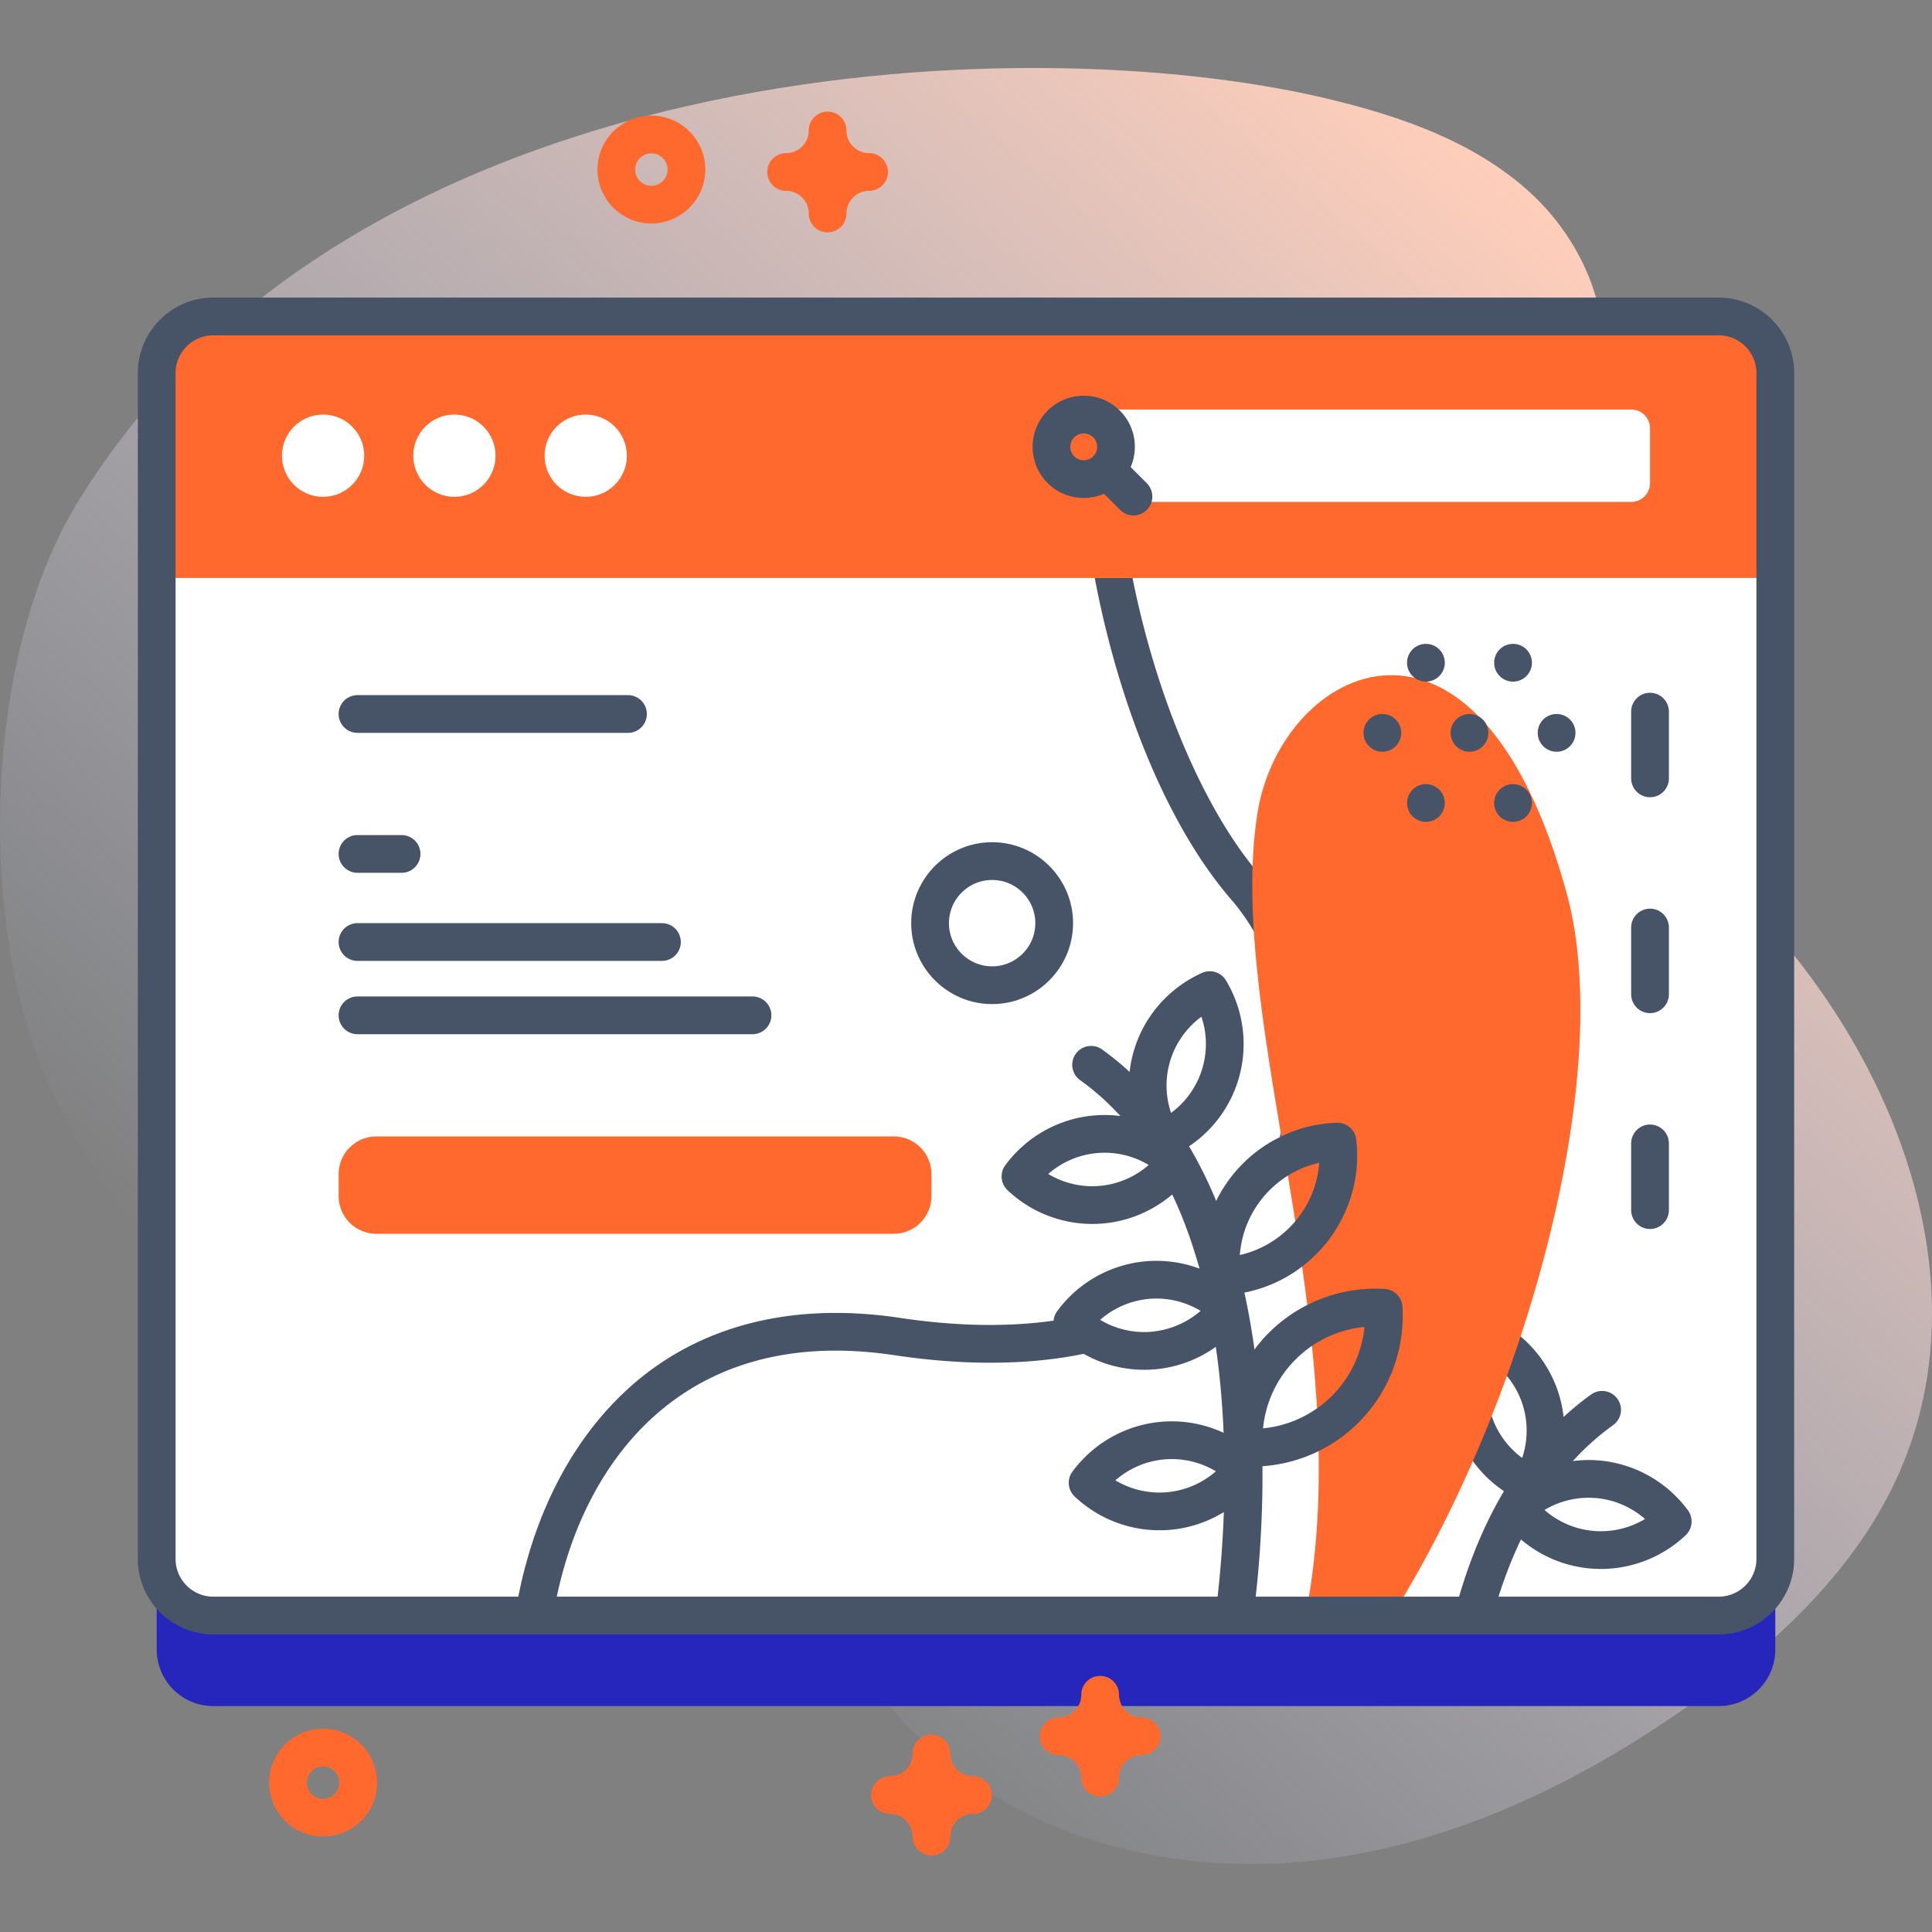
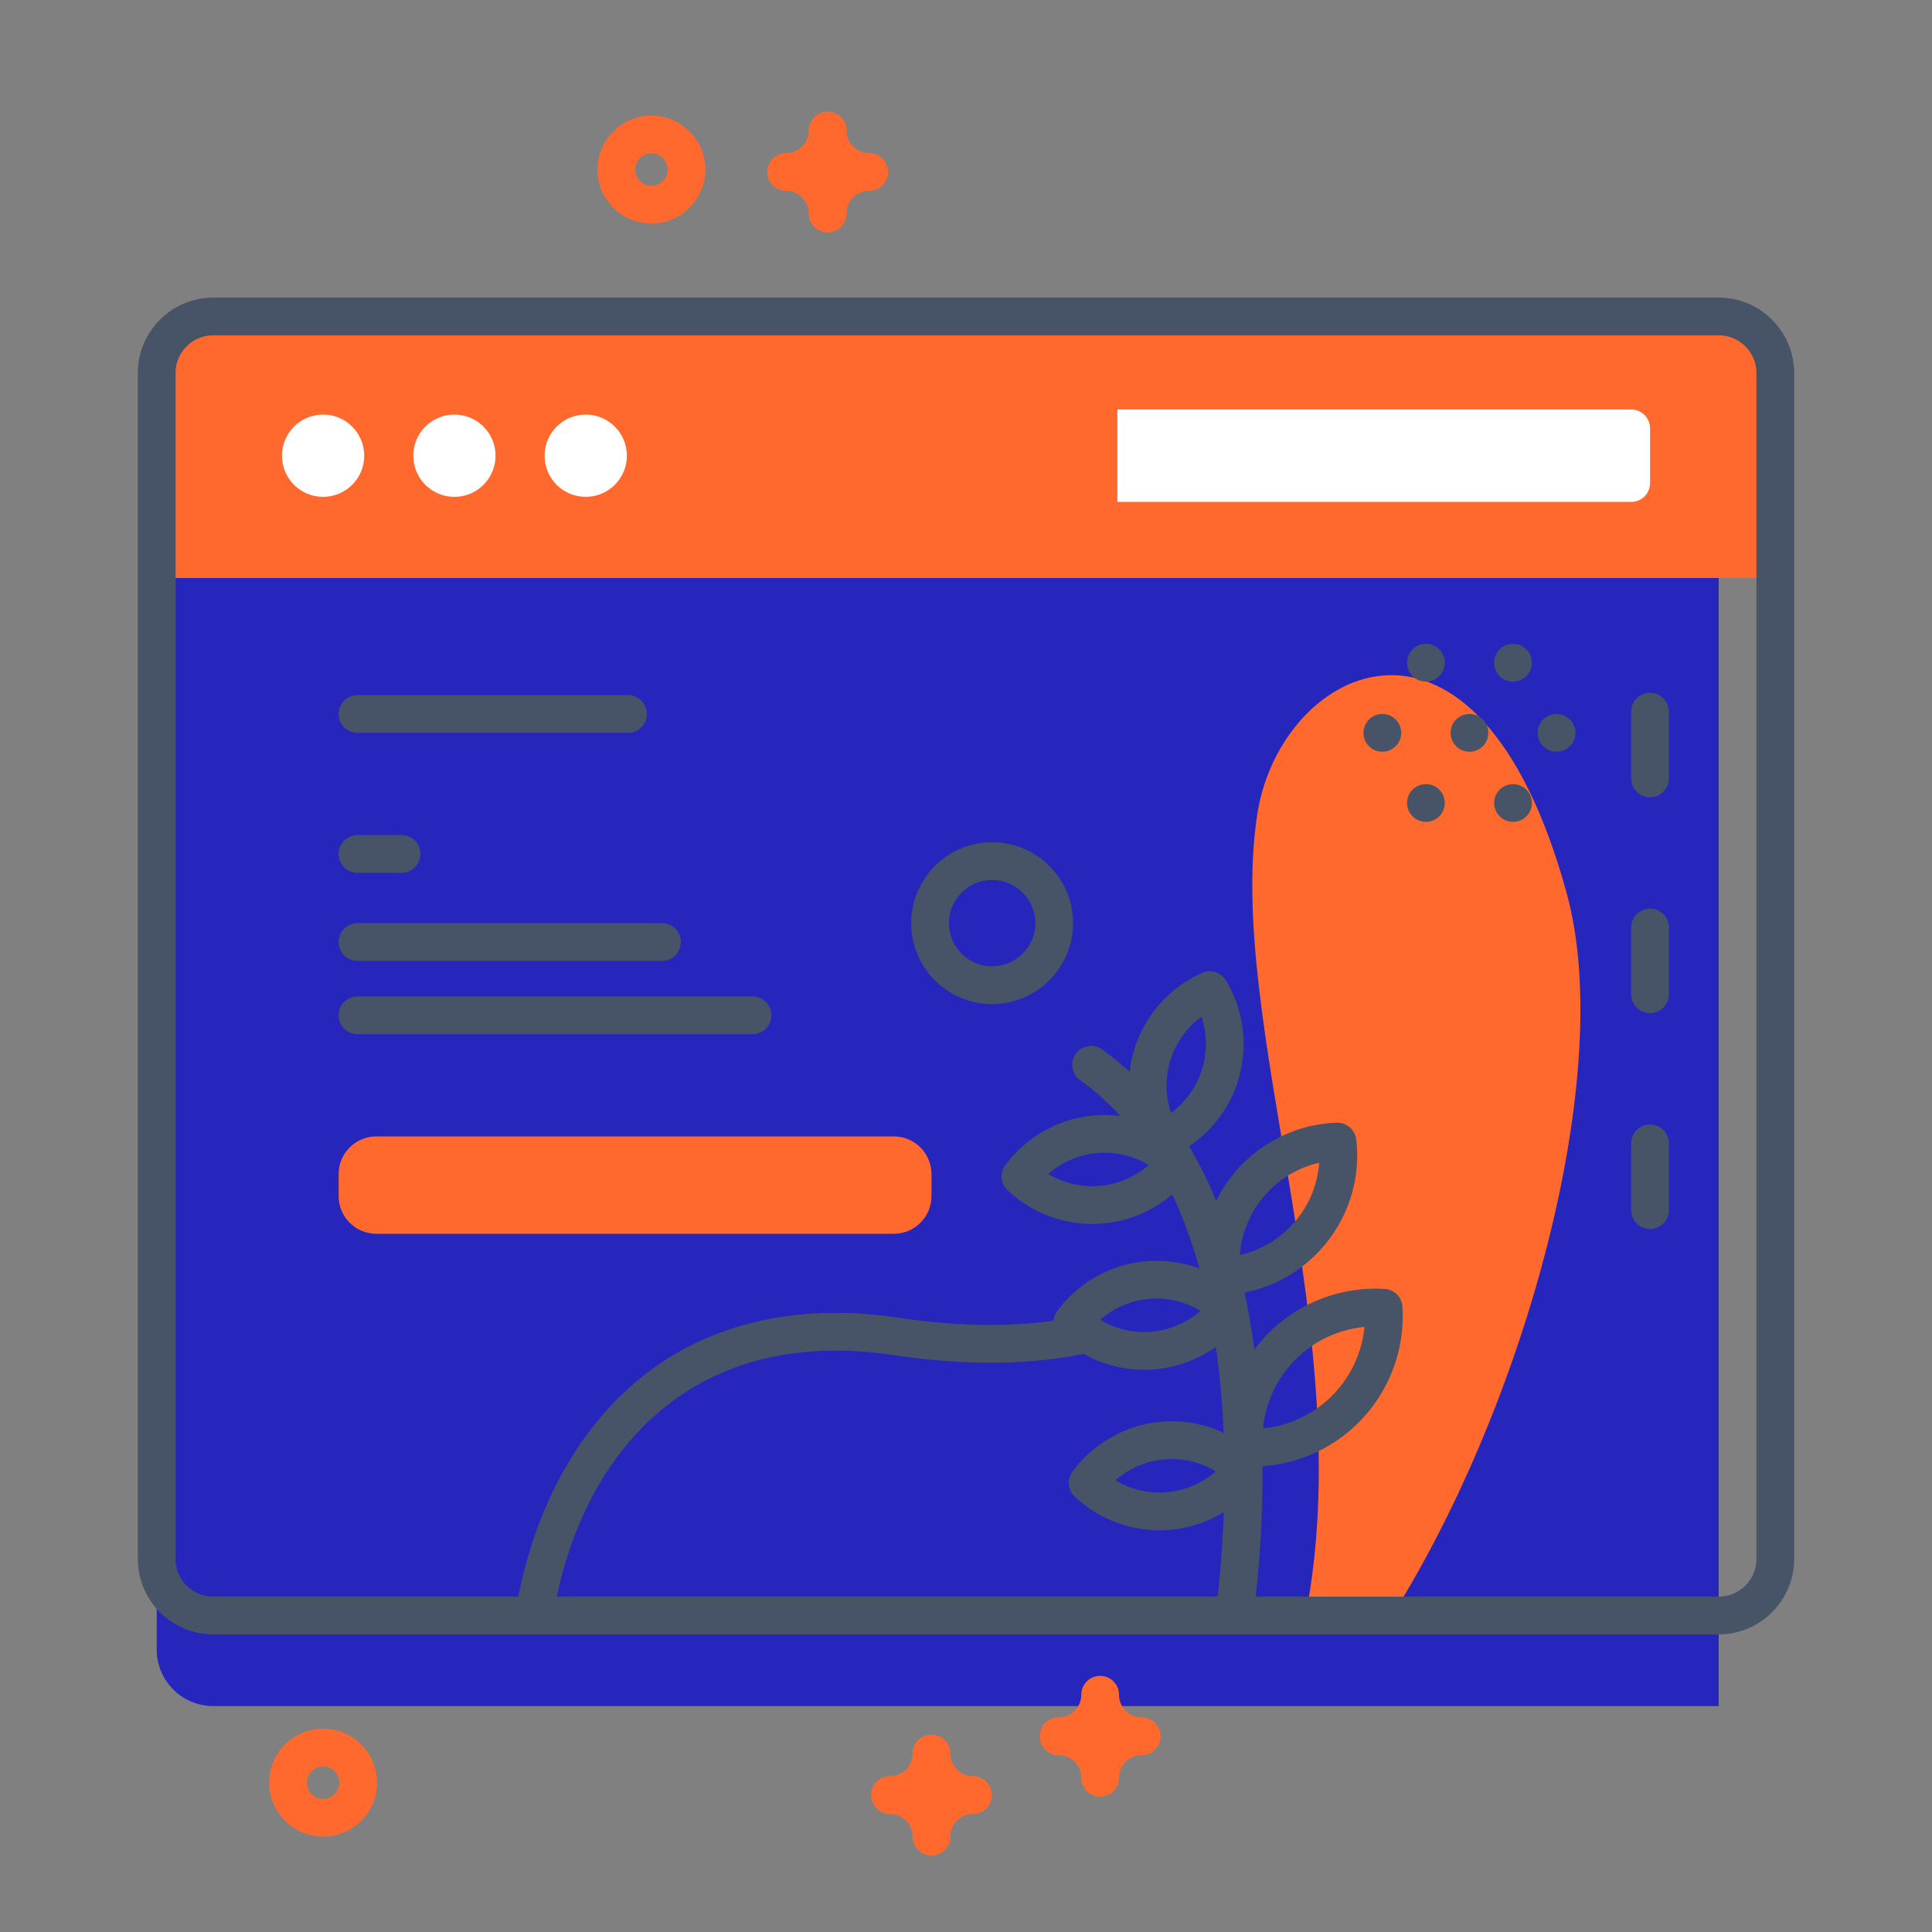
<svg xmlns="http://www.w3.org/2000/svg" width="512" height="512" x="0" y="0" viewBox="0 0 512 512" style="enable-background:new 0 0 512 512" xml:space="preserve" class="">
  <rect x="0" y="0" width="512" height="512" fill="#808080" stroke="none" />
  <g>
    <linearGradient id="a" x1="137.201" x2="425.883" y1="101.915" y2="445.954" gradientTransform="matrix(1 0 0 -1 0 514)" gradientUnits="userSpaceOnUse">
      <stop stop-opacity="0" stop-color="#d2deff" offset="0" />
      <stop stop-opacity="1" stop-color="#ffceba" offset="1" />
    </linearGradient>
-     <path fill="url(#a)" d="M20.337 133.512C-3.63 172.91-6.156 241.125 11.4 283.768c15.377 37.351 45.966 72.409 86.12 76.801 14.766 1.615 29.858-1.024 44.472 1.638 50.258 9.152 68.952 71.09 108.01 104.014 27.183 22.913 64.898 31.022 100.174 26.607 35.276-4.414 68.302-20.363 97.376-40.824 22.957-16.157 44.436-36.022 55.764-61.707 23.744-53.839-4.19-118.501-47.587-158.239-13.516-12.377-28.581-23.294-39.875-37.727-11.293-14.434-18.48-33.695-13.099-51.214 4.293-13.977 15.849-24.812 20.227-38.763 5.958-18.984-3.035-40.281-17.802-53.616s-34.308-20.039-53.666-24.64C270.411 6.817 92.691 14.574 20.337 133.512z" opacity="1" data-original="url(#a)" class="" />
-     <path fill="#2626bc10" d="M455.47 452.133H56.53c-8.284 0-15-6.716-15-15V122.867c0-8.284 6.716-15 15-15h398.94c8.284 0 15 6.716 15 15v314.266c0 8.284-6.715 15-15 15z" opacity="1" data-original="#2626bc10" />
-     <path fill="#ffffff" d="M470.47 98.87v314.26c0 8.29-6.72 15-15 15H56.53c-8.28 0-15-6.71-15-15V98.87c0-8.29 6.72-15 15-15h398.94c8.28 0 15 6.71 15 15z" opacity="1" data-original="#ffffff" class="" />
-     <path fill="#475467" d="M447.32 400.24c-5.57-7.54-14.1-12.35-23.41-13.19-.97-.08-1.93-.13-2.89-.13-1.41 0-2.82.1-4.21.28 3.28-3.59 6.83-6.77 10.67-9.52a4.987 4.987 0 0 0 1.16-6.97 4.988 4.988 0 0 0-6.97-1.16 75.337 75.337 0 0 0-7.3 5.96c-.24-2.09-.66-4.18-1.31-6.22a32.724 32.724 0 0 0-17.91-20.03 4.992 4.992 0 0 0-6.31 1.99 32.668 32.668 0 0 0-3.17 26.69 32.706 32.706 0 0 0 12.89 17.24c-5.61 9.43-10.05 20.43-13.26 32.95h10.35c2.01-7.34 4.5-14.05 7.42-20.16 5.1 4.35 11.47 7.08 18.27 7.69a32.72 32.72 0 0 0 25.39-8.82 5.016 5.016 0 0 0 .59-6.6zm-43.93-13.87a22.72 22.72 0 0 1-8.19-11.44 22.74 22.74 0 0 1 .14-14.06c3.84 2.83 6.73 6.82 8.19 11.43 1.45 4.62 1.38 9.54-.14 14.07zm18.84 19.33c-4.82-.43-9.34-2.4-12.92-5.54a22.75 22.75 0 0 1 13.7-3.15c2.41.21 4.75.81 6.93 1.75s4.2 2.22 6 3.79a22.693 22.693 0 0 1-13.71 3.15zM333.833 231.831c-14.058-16.271-27.092-45.681-33.701-78.651h-10.009c6.399 33.732 19.346 65.747 36.143 85.188 12.95 14.989 18.323 38.402 13.69 59.637a70.928 70.928 0 0 1-.833 3.365 36.807 36.807 0 0 1 5.717-2.29 35.993 35.993 0 0 1 5.34-1.178c4.435-23.61-1.871-49.316-16.347-66.071z" opacity="1" data-original="#2626bc" class="" />
+     <path fill="#2626bc10" d="M455.47 452.133H56.53c-8.284 0-15-6.716-15-15V122.867c0-8.284 6.716-15 15-15h398.94c8.284 0 15 6.716 15 15c0 8.284-6.715 15-15 15z" opacity="1" data-original="#2626bc10" />
    <path fill="#ff692e" d="M470.47 153.18V98.867c0-8.284-6.716-15-15-15H56.53c-8.284 0-15 6.716-15 15v54.313zM415.255 236.978c-23.718-87.182-75.813-60.383-82.003-21.545-8.729 54.771 27.296 138.791 12.73 212.7h22.932c35.606-56.793 59.25-143.707 46.341-191.155z" opacity="1" data-original="#6583fe" class="" />
    <path fill="#475467" d="M455.47 78.867H56.529c-11.028 0-20 8.972-20 20v314.266c0 11.028 8.972 20 20 20h398.942c11.028 0 20-8.972 19.999-20V98.867c0-11.028-8.972-20-20-20zM282.275 359.671c1.66-.257 3.291-.563 4.909-.89a32.646 32.646 0 0 0 16.046 4.229c.97 0 1.94-.05 2.92-.13 5.84-.53 11.37-2.61 16.05-5.95 1.13 7.76 1.77 15.45 2.07 22.78a32.604 32.604 0 0 0-16.65-2.91c-4.66.42-9.12 1.83-13.11 4.08s-7.52 5.34-10.3 9.11c-1.5 2.03-1.24 4.86.59 6.6a32.72 32.72 0 0 0 25.39 8.82c5.07-.45 9.89-2.09 14.14-4.69a288.781 288.781 0 0 1-1.654 22.41H147.557c7.821-37.298 34.906-72.172 89.4-63.997 16.48 2.477 31.73 2.658 45.318.538zm9.275-9.901c3.59-3.15 8.1-5.11 12.92-5.55 2.36-.21 4.71-.05 6.98.47a22.37 22.37 0 0 1 5.928 2.25c.268.147.541.282.802.44a22.792 22.792 0 0 1-11.75 5.385c-.392.057-.784.119-1.181.155-3.4.3-6.79-.17-9.93-1.34a22.161 22.161 0 0 1-3.769-1.81zm30.67 40.14a22.662 22.662 0 0 1-26.63 2.39c3.59-3.14 8.11-5.11 12.92-5.54 4.82-.43 9.62.7 13.71 3.15zM46.529 413.133V98.867c0-5.514 4.486-10 10-10l398.941.003c5.514 0 10 4.486 10 10v314.26c0 5.514-4.486 10-10 10h-122.7c.883-7.777 1.911-20.08 1.8-34.57 9.56-.66 18.63-4.73 25.48-11.58a39.959 39.959 0 0 0 11.61-30.72 5.002 5.002 0 0 0-4.69-4.68c-11.44-.69-22.62 3.54-30.7 11.62-1.4 1.39-2.67 2.88-3.82 4.44-.72-5.22-1.61-10.25-2.67-15.09 8.04-1.57 15.44-5.84 20.91-12.2 6.78-7.88 9.96-18.25 8.71-28.43-.31-2.57-2.56-4.45-5.11-4.39a35.436 35.436 0 0 0-4.11.372 36.12 36.12 0 0 0-5.34 1.178 36.767 36.767 0 0 0-5.717 2.29 37.076 37.076 0 0 0-11.633 9.02 37.09 37.09 0 0 0-5.19 7.87c-2.13-5.16-4.53-10-7.19-14.48a32.641 32.641 0 0 0 12.95-17.27 32.706 32.706 0 0 0-3.17-26.69 4.99 4.99 0 0 0-6.32-1.99c-8.56 3.81-15.09 11.11-17.9 20.03-.65 2.04-1.08 4.12-1.31 6.22a73.885 73.885 0 0 0-7.3-5.96c-2.24-1.61-5.36-1.09-6.97 1.15a5.006 5.006 0 0 0 1.15 6.98c3.94 2.81 7.48 6.01 10.67 9.51-2.33-.3-4.71-.36-7.09-.14-9.31.83-17.85 5.64-23.41 13.19-1.5 2.03-1.24 4.86.59 6.6a32.72 32.72 0 0 0 25.39 8.82c6.79-.61 13.16-3.34 18.26-7.69 2.751 5.779 4.971 11.873 6.786 18.109.151.519.319 1.031.464 1.551a32.84 32.84 0 0 0-14.32-1.94c-4.66.42-9.12 1.83-13.12 4.08a32.845 32.845 0 0 0-10.29 9.12 4.969 4.969 0 0 0-.958 2.532c-12.212 1.724-25.906 1.486-40.771-.747-29.97-4.498-55.548 2.651-73.989 20.669-17.467 17.065-24.375 39.251-27.09 53.219H56.529c-5.514 0-10-4.486-10-10zM334.72 378.53c.67-6.86 3.69-13.34 8.62-18.26 4.92-4.93 11.4-7.95 18.26-8.62a29.966 29.966 0 0 1-8.62 18.26 29.992 29.992 0 0 1-18.26 8.62zm-6.15-45.94c.04-.58.1-1.16.19-1.74.7-5.08 2.87-9.94 6.31-13.94a26.991 26.991 0 0 1 14.53-8.76c-.4 5.7-2.66 11.23-6.49 15.68a27.25 27.25 0 0 1-6.739 5.65 26.735 26.735 0 0 1-7.801 3.11zm-18.23-37.66c-1.52-4.52-1.6-9.45-.14-14.06s4.35-8.6 8.19-11.43c1.52 4.52 1.59 9.44.13 14.06a22.66 22.66 0 0 1-8.18 11.43zm-5.92 13.8c-3.59 3.14-8.1 5.1-12.92 5.54-4.82.43-9.62-.7-13.71-3.15 3.59-3.15 8.11-5.11 12.92-5.54 4.82-.44 9.62.69 13.71 3.15z" opacity="1" data-original="#2626bc" class="" />
    <circle cx="85.623" cy="120.768" r="10.901" fill="#ffffff" opacity="1" data-original="#ffffff" class="" />
    <circle cx="120.424" cy="120.768" r="10.901" fill="#ffffff" opacity="1" data-original="#ffffff" class="" />
    <circle cx="155.224" cy="120.768" r="10.901" fill="#ffffff" opacity="1" data-original="#ffffff" class="" />
    <path fill="#ffffff" d="M432.277 133.015H296.119V108.52h136.159a5 5 0 0 1 5 5v14.496a5 5 0 0 1-5.001 4.999z" opacity="1" data-original="#ffffff" class="" />
-     <path fill="#475467" d="M296.789 108.831c-5.286-5.286-13.887-5.286-19.173 0s-5.286 13.887 0 19.173c4.037 4.037 10.003 4.98 14.953 2.852l4.348 4.348a5.001 5.001 0 0 0 7.071-7.071l-4.348-4.348c2.129-4.951 1.186-10.917-2.851-14.954zm-12.102 7.071c1.387-1.387 3.644-1.387 5.031 0s1.387 3.644 0 5.031-3.644 1.387-5.031 0-1.387-3.644 0-5.031z" opacity="1" data-original="#2626bc" class="" />
    <path fill="#ff692e" d="M236.852 326.968H99.741c-5.523 0-10-4.477-10-10v-5.81c0-5.523 4.477-10 10-10h137.11c5.523 0 10 4.477 10 10v5.81c.001 5.523-4.477 10-9.999 10z" opacity="1" data-original="#6583fe" class="" />
    <g fill="#2626bc">
      <path d="M199.422 264.074H94.741a5 5 0 0 0 0 10h104.681a5 5 0 0 0 0-10zM175.422 244.646H94.741a5 5 0 0 0 0 10h80.681a5 5 0 0 0 0-10zM106.422 221.301H94.741a5 5 0 0 0 0 10h11.681a5 5 0 0 0 0-10zM166.422 184.217H94.741a5 5 0 0 0 0 10h71.681a5 5 0 0 0 0-10zM442.277 206.277v-17.681a5 5 0 0 0-10 0v17.681a5 5 0 0 0 10 0zM442.277 263.486v-17.681a5 5 0 0 0-10 0v17.681a5 5 0 0 0 10 0zM442.277 320.696v-17.681a5 5 0 0 0-10 0v17.681a5 5 0 0 0 10 0zM262.926 266.09c-11.824 0-21.444-9.62-21.444-21.444s9.62-21.444 21.444-21.444 21.444 9.62 21.444 21.444-9.62 21.444-21.444 21.444zm0-32.888c-6.311 0-11.444 5.134-11.444 11.444 0 6.311 5.134 11.444 11.444 11.444 6.311 0 11.444-5.134 11.444-11.444 0-6.311-5.134-11.444-11.444-11.444zM366.338 199.219a5.002 5.002 0 1 1 0-10.004 5.002 5.002 0 0 1 0 10.004zM389.426 199.219a5.002 5.002 0 1 1 0-10.004 5.002 5.002 0 0 1 0 10.004zM412.514 199.219a5.002 5.002 0 1 1 0-10.004 5.002 5.002 0 0 1 0 10.004zM377.882 180.636a5.002 5.002 0 1 1 0-10.004 5.002 5.002 0 0 1 0 10.004zM400.97 180.636a5.002 5.002 0 1 1 0-10.004 5.002 5.002 0 0 1 0 10.004zM377.882 217.802a5.002 5.002 0 1 1 0-10.004 5.002 5.002 0 0 1 0 10.004zM400.97 217.802a5.002 5.002 0 1 1 0-10.004 5.002 5.002 0 0 1 0 10.004z" fill="#475467" opacity="1" data-original="#2626bc" class="" />
    </g>
    <path fill="#ff692e" d="M85.623 486.713c-7.88 0-14.291-6.411-14.291-14.292 0-7.88 6.411-14.291 14.291-14.291 7.881 0 14.292 6.411 14.292 14.291 0 7.881-6.411 14.292-14.292 14.292zm0-18.583c-2.366 0-4.291 1.925-4.291 4.291s1.925 4.292 4.291 4.292 4.292-1.926 4.292-4.292-1.926-4.291-4.292-4.291zM172.623 59.228c-7.88 0-14.291-6.411-14.291-14.292 0-7.88 6.411-14.291 14.291-14.291 7.881 0 14.292 6.411 14.292 14.291 0 7.881-6.411 14.292-14.292 14.292zm0-18.583c-2.366 0-4.291 1.925-4.291 4.291s1.925 4.292 4.291 4.292 4.292-1.926 4.292-4.292-1.926-4.291-4.292-4.291zM246.852 491.713a5 5 0 0 1-5-5c0-3.309-2.691-6-6-6-2.762 0-5-2.238-5-5s2.238-5 5-5c3.309 0 6-2.691 6-6 0-2.762 2.238-5 5-5s5 2.238 5 5c0 3.309 2.691 6 6 6 2.762 0 5 2.238 5 5s-2.238 5-5 5c-3.309 0-6 2.691-6 6a5 5 0 0 1-5 5zM219.324 61.579a5 5 0 0 1-5-5c0-3.309-2.692-6-6.001-6-2.762 0-5-2.238-5-5s2.238-5 5-5a6.007 6.007 0 0 0 6.001-6c0-2.762 2.238-5 5-5s5 2.238 5 5c0 3.309 2.691 6 5.999 6 2.762 0 5 2.238 5 5s-2.238 5-5 5a6.006 6.006 0 0 0-5.999 6 5 5 0 0 1-5 5zM291.55 476.13a5 5 0 0 1-5-5c0-3.309-2.691-6-6-6-2.762 0-5-2.238-5-5s2.238-5 5-5c3.309 0 6-2.691 6-6 0-2.762 2.238-5 5-5s5 2.238 5 5c0 3.309 2.691 6 6 6 2.762 0 5 2.238 5 5s-2.238 5-5 5c-3.309 0-6 2.691-6 6a5 5 0 0 1-5 5z" opacity="1" data-original="#6583fe" class="" />
  </g>
</svg>